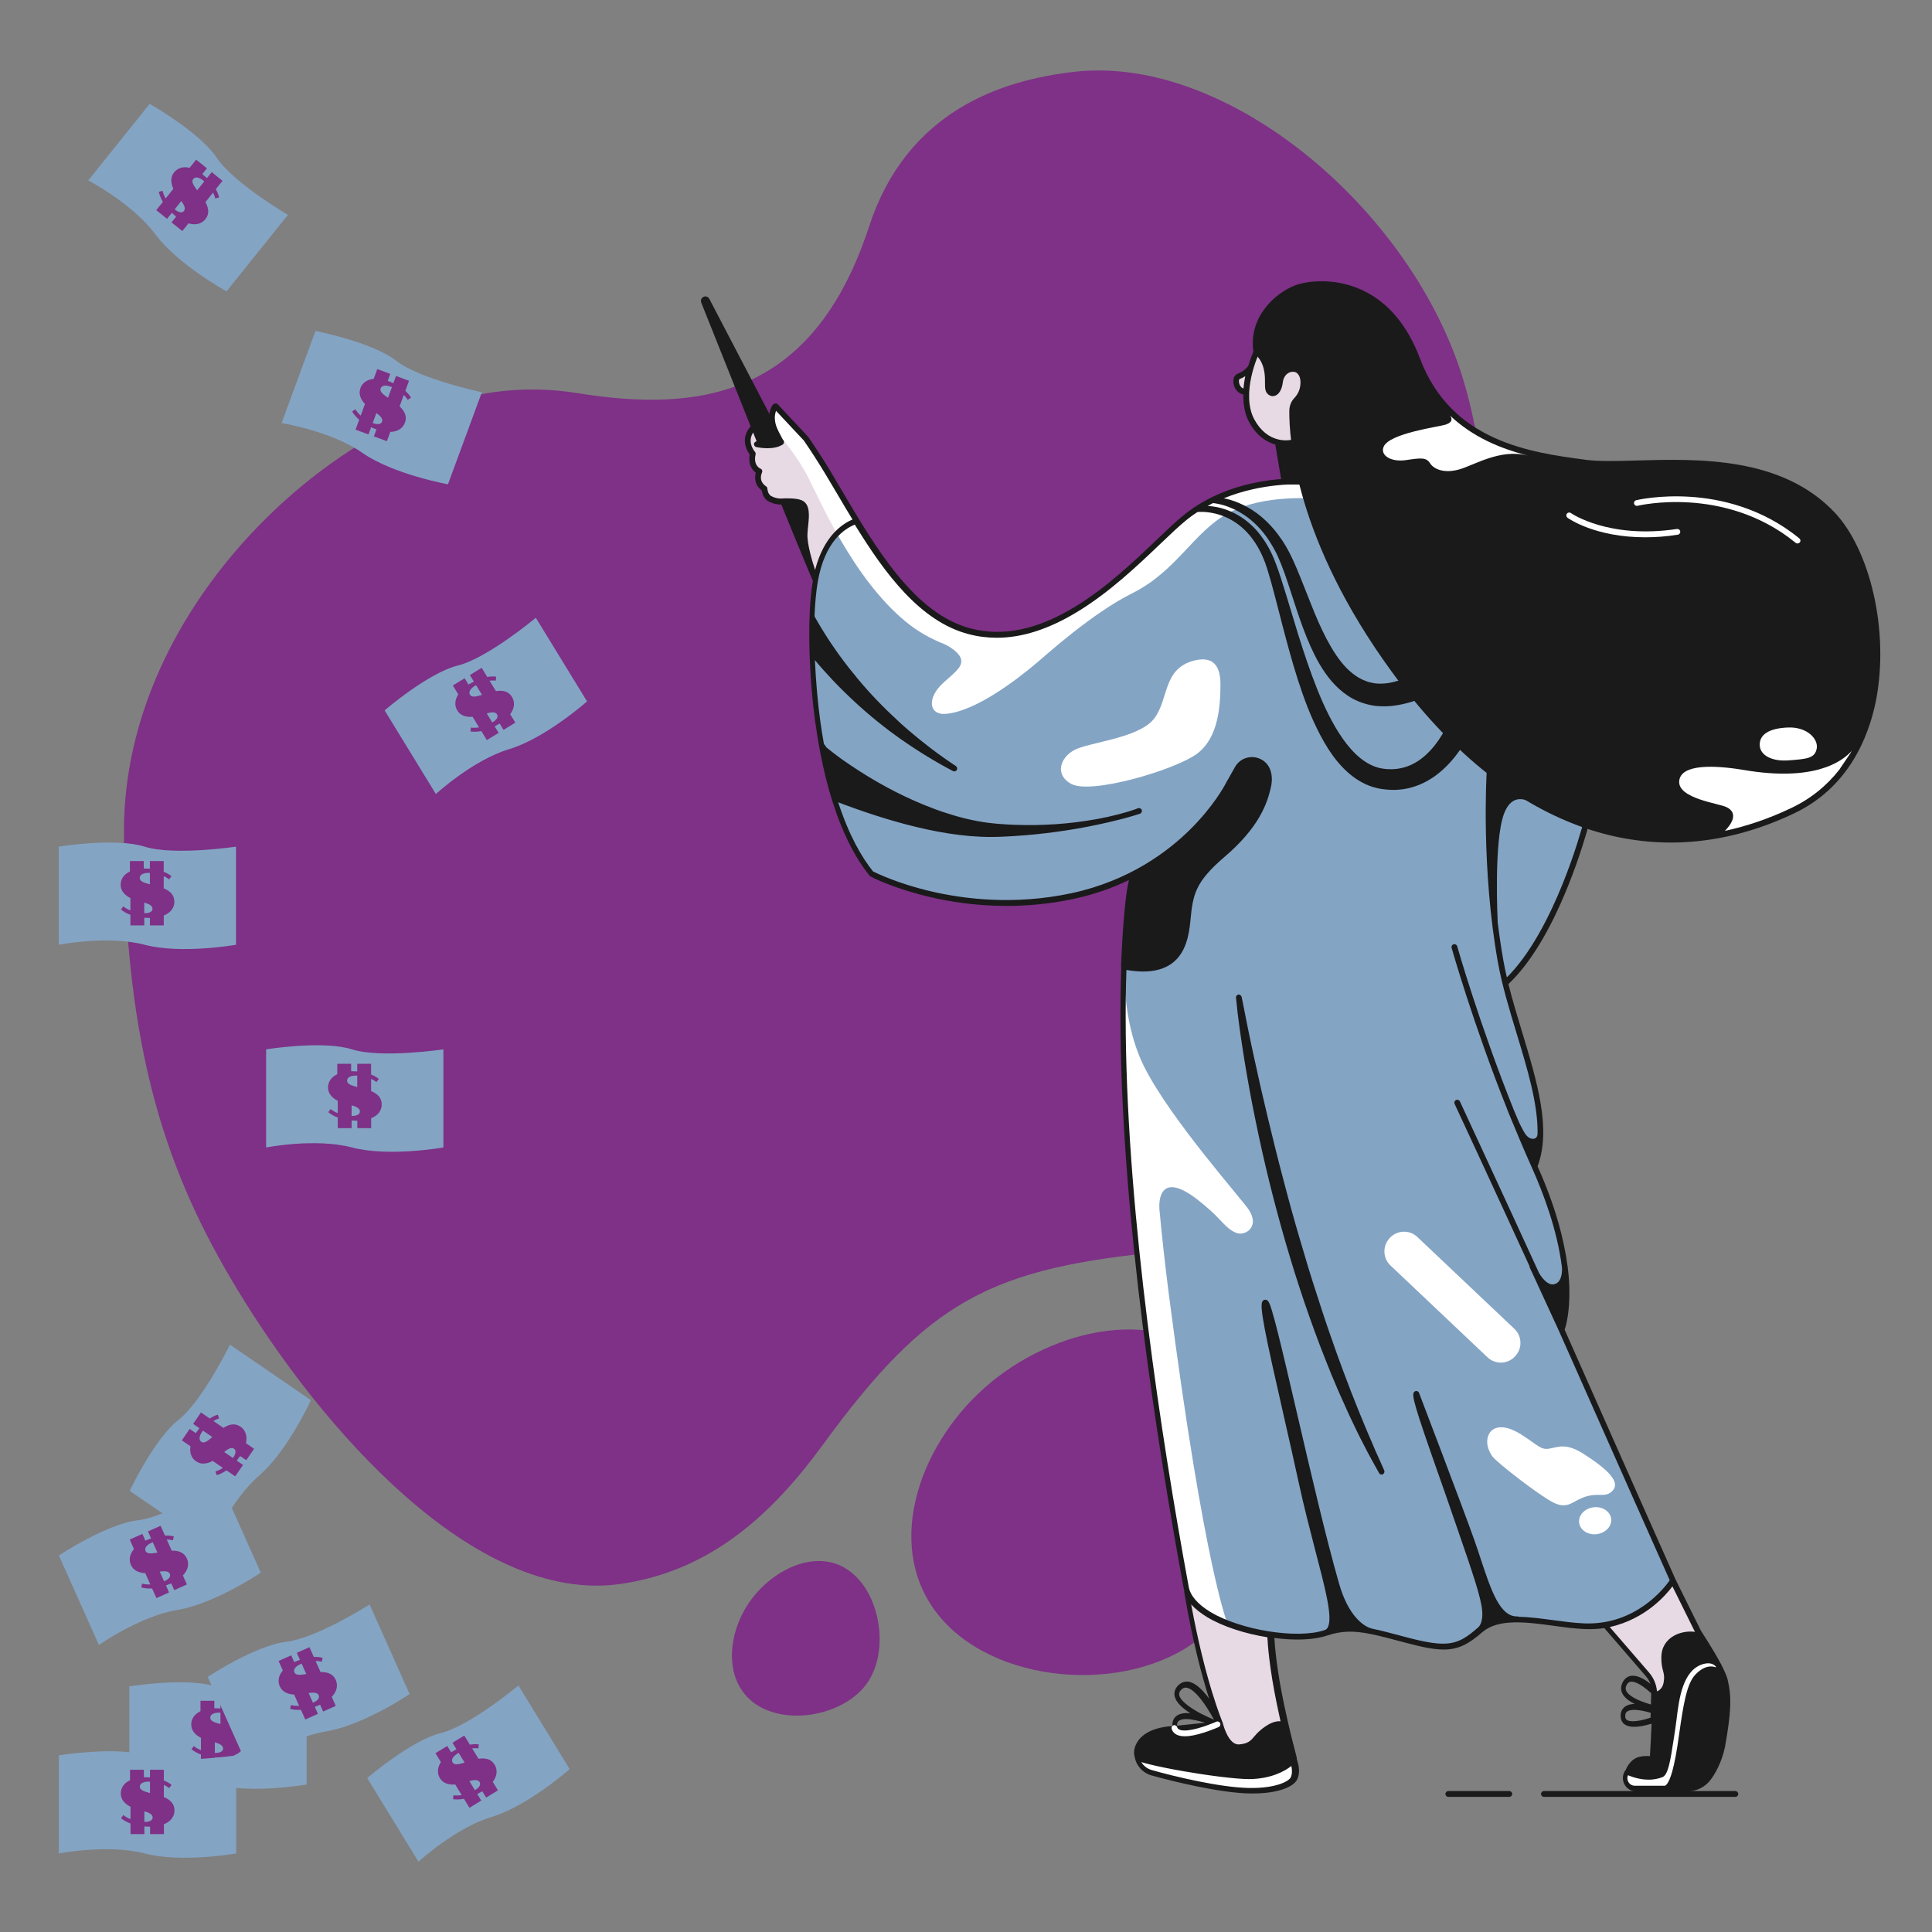
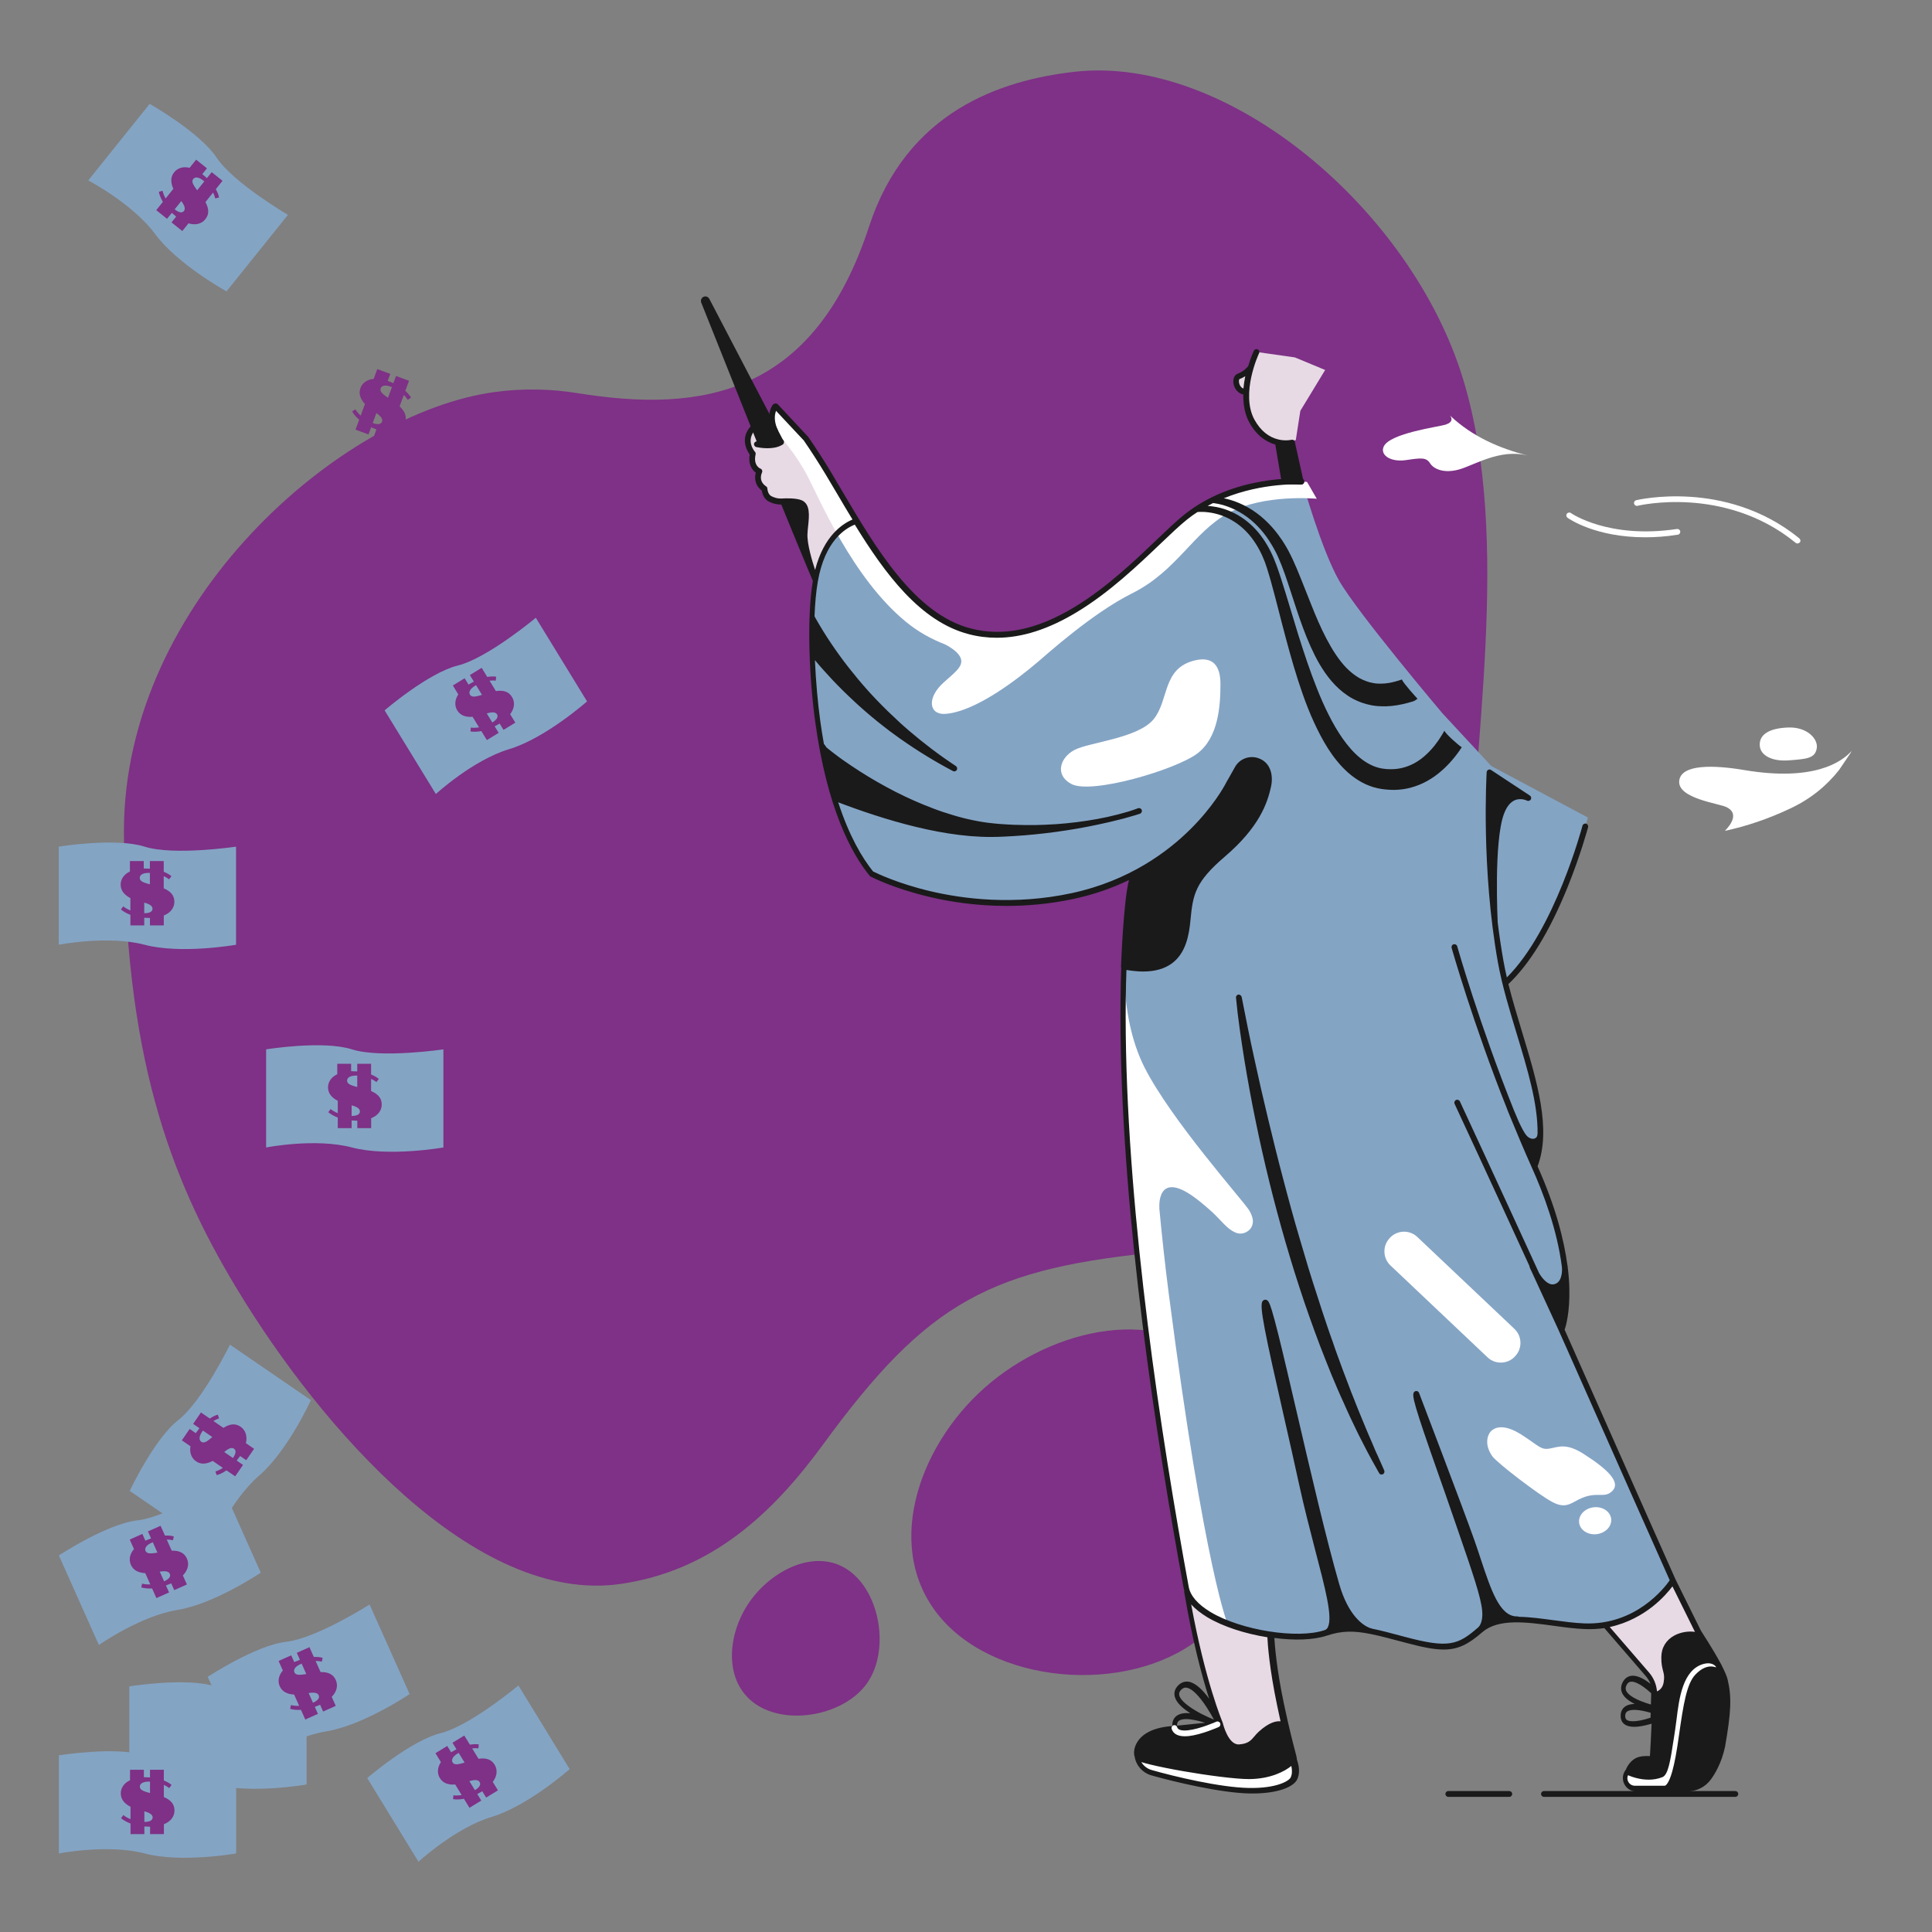
<svg xmlns="http://www.w3.org/2000/svg" version="1.1" id="Capa_1" x="0px" y="0px" width="2000px" height="2000px" viewBox="0 0 2000 2000" enable-background="new 0 0 2000 2000" xml:space="preserve">
  <rect x="0" y="0" width="2000" height="2000" fill="#808080" stroke="none" />
  <path fill="#7E3186" d="M1112.5,74.3c-76.5,8.6-173.8,40.9-212.8,160.1c-57.3,175.2-173.3,193.4-302.4,172.5  c-27.5-4.4-56-5-84.897-1.103C353,427.2,128.3,622.3,128.3,860.3c0,231,46.6,357.5,117,474c87,144,246.3,327,397,305.4  c93.8-13.5,157-72.3,209.3-143.8c109.2-149.4,173-183.603,357.2-200.603c4-0.397,8.103-0.8,12.103-1.397  c159.397-21.4,296.8-185.5,299.5-346.303c2.897-173.697,45.3-387.397-5.9-555.397C1461.4,218,1272.1,56.4,1112.5,74.3z" />
  <path fill="#7E3186" d="M1247.5,1691.4c-70.3,62.197-209.9,55.5-272.1-14.803c-62.2-70.3-26.303-178,44.1-240.197  c70.3-62.2,185.9-88.5,248.1-18.2C1329.8,1488.6,1317.8,1629.2,1247.5,1691.4z" />
  <path fill="#7E3186" d="M897.9,1742c-23.103,33.4-82.4,45-115.803,22c-33.397-23.1-29.5-72-6.397-105.4  c23.1-33.397,68.897-56.397,102.3-33.3C911.5,1648.3,921,1708.6,897.9,1742z" />
  <path fill="#1A1A1A" d="M1796.4,1860.1H1598.3c-1.7,0-3-1.3-3-3c0-1.697,1.3-3,3-3H1796.4c1.697,0,3,1.303,3,3  C1799.4,1858.8,1798.1,1860.1,1796.4,1860.1z" />
  <path fill="#1A1A1A" d="M1562.4,1860.1H1499.3c-1.7,0-3-1.3-3-3c0-1.697,1.3-3,3-3h63.103c1.697,0,3,1.303,3,3  C1565.4,1858.8,1564.1,1860.1,1562.4,1860.1z" />
  <path fill="#E7DAE5" d="M1293.8,383.1l-14.7,8.303c0,0,2,15.197,14.2,15.8C1305.4,408,1293.8,383.1,1293.8,383.1z" />
  <path fill="#E7DAE5" d="M1300.4,364.3c0,0-19.303,36.7-7.7,63c11.7,26.3,23.3,33.3,48.7,28.3l4.697-30.3l25.7-42.3l-31.3-13  L1300.4,364.3z" />
  <path fill="#1A1A1A" d="M808.4,457.6l-38.303-72l-30.697-60l0.3,12.7l20.3,54.3l27.6,67C787.7,459.6,798.1,462.3,808.4,457.6z" />
  <path fill="#E7DAE5" d="M884.7,538.6l-35-61l-18.2-26.8l-29.1-30c0,0-6.9,12.3,0.397,26s5.8,10.8,5.8,10.8s-10.8,3.5-14,3.2  c-3.197-0.3-6.8-1.2-6.8-1.2L780,441.7c0,0-9,7.897-6,17.1s5.5,12.5,5.5,12.5s-3.2,11.4,5.7,16.603c0,0-4.2,11.897,5.3,18.197  c0,0,3.5,12.5,13.2,13.803c9.7,1.3,9.2,7.197,9.2,7.197l30.5,74.5c0,0,3-26.8,18-43.5C876.4,541.4,884.7,538.6,884.7,538.6z" />
  <path fill="#FFFFFF" d="M1776.7,1720.6l6.2,14c0,0-8.5-10.197-17.803-4.8c-9.3,5.4-15.5,12.8-16.5,23.5s-7.6,43.2-7.6,43.2  l-7.2,39.5l-6.397,15.6l-32.4,0.7l-10.2-4.5c0,0-4.8-6.3-0.8-12.5c0,0,13.5,5.8,23,4.8s14.8-4.5,14.8-4.5l6.2-25.8l5.2-34.8l5-29.2  l12.5-19.2l13.8-7.8L1776.7,1720.6z" />
  <path fill="#E7DAE5" d="M1731.8,1636.3l27,56c0,0-16-3.3-25.7,4.3c-9.697,7.7-10.697,21.303-8.697,29.303s0,21.3-2.7,24  c-2.7,2.697-9.3,4.697-9.3,4.697s2.3-9.697-3.7-16.697s-47.3-54.803-47.3-54.803s21.3-2.197,44-20.197  C1728.1,1645,1731.8,1636.3,1731.8,1636.3z" />
  <path fill="#FFFFFF" d="M1327.1,1829.3c-3.897,2.103-7.8,4.3-12,5.603c-5.5,1.8-11.397,2-17.197,2c-16.9,0-33.603-2.4-50.303-5.103  c-22.1-3.6-44.1-7.8-65.897-12.7c-0.301-0.397,0.699-0.197,0.5,0.2c-0.301,0.4-0.801,0.3-1.301,0.2c-1.602,0-2.699,1.9-2.302,3.5  c0.302,1.6,1.603,2.8,2.802,3.8c12.698,10.603,29.801,14,46.101,17c23.6,4.4,47.3,8.8,71.3,9.3c7.8,0.2,15.7-0.1,23.2-2.1  c6.8-1.8,13.6-5.5,16.6-11.9c1.7-3.697,2.303-9.5,0-13.197C1336.3,1822.1,1330.1,1827.6,1327.1,1829.3z" />
  <path fill="#E7DAE5" d="M1229.9,1655.1l13.5,65l16,56.5c0,0,1.5,32,20,31.5s22.5-10,22.5-10s11.5-17.5,27-12  c0,0-10.103-44.397-10.803-51.6c-0.3-3.2-3.197-41.4-3.197-41.4s-10,3-43.5-10.5S1229.9,1655.1,1229.9,1655.1z" />
  <path fill="#84A4C4" d="M885,539.8c0,0,30.1,51.5,61.1,79.5s53.7,42.7,111,36c57.303-6.7,125-79,125-79s47.803-53.7,89.103-65.7  s77.6-10,77.6-10s18.7,67,37,99.7s107.3,138,107.3,138l50.7,54.7l100,53.3c0,0-13.3,46-28,81.3c-14.7,35.303-37.5,72.7-56.7,89.303  l19.803,70.697c0,0,13,43,15,66.5s-5.5,53.5-5.5,53.5s16,29.5,28,82s0,87,0,87l49.5,109l65.8,150.7c0,0-9.8,20.8-43.8,37.8  s-71.5,7-71.5,7s-53-10.5-69-2s-39.5,29.5-57.5,26s-85-20-85-20s-21,2-45,7s-76.5-1.5-108-20.5s-28-47.5-28-47.5l-36.5-231  c0,0-18.5-162-21-210s-4-171-4-171l9.3-104.5l-15.3,4.5c0,0-45,25.5-123,23.5s-132-31-132-31s-47.5-53.5-57.5-171  s-1.5-138.5,10-163.5S885,539.8,885,539.8z" />
  <path fill="#FFFFFF" d="M1293,1252.7c-6.6-10.4-80.5-93.103-108.2-147.7c-28.5-56.4-19.897-128.7-19.897-128.7s-12,109.5,7.5,291  s57.5,387.9,57.5,387.9l41.5,27.5c0,0-24-53.9-61.5-343.4c-4-31.1-7.2-60.7-9.803-88.7l0.103-0.1c0,0-3.4-39.4,35.5-11.6  c4.6,3.3,11.699,9.1,17.8,14.6c3.5,3.1,6.4,6.2,9.301,9.2c5.801,6.1,10.801,11.399,17.399,13.7c1.2,0.397,2.398,0.6,3.7,0.6  c3.897,0,7.897-1.8,10.397-4.9c1.9-2.3,2.801-5.3,2.7-8.5C1296.7,1260.2,1295.4,1256.5,1293,1252.7z" />
  <path fill="#FFFFFF" d="M1353.1,499c0,0-19.3-4-49.3,2s-68.7,23.3-89.3,44.7c-20.6,21.397-90,80.7-90,80.7s-71.3,44-116.7,28.697  c-45.3-15.3-81.3-48.697-94-72c-12.7-23.3-54.7-88.697-54.7-88.697l-20.699-34L802.6,422c0,0-9,4.5,4.803,29.5  c0,0,16.3,18.2,28.3,40.8c12,22.7,46.7,106,102,151.3c12.5,10.303,26.2,17.9,40.2,23.303c0,0,18.197,8.397,17.197,18.397  c-0.6,6.3-6.897,11.103-18,21c-18.3,16.3-15.3,34,1.7,32.7c31-2.4,73.8-35.3,95.7-53.9c8.8-7.397,56-50.197,97.3-70.8  c46.7-23.3,63.3-63.3,100-83.3s91.3-14.7,91.3-14.7L1353.1,499z" />
  <path fill="#1A1A1A" d="M787.1,461.3c-1.197,0-2.3-0.7-2.8-1.897L725.9,313.2c-0.5-1.3-0.4-2.8,0.3-4s1.897-2.103,3.3-2.3  c2-0.303,3.9,0.697,4.8,2.5L811,456.3c0.8,1.5,0.2,3.3-1.3,4c-1.5,0.8-3.3,0.2-4-1.3l-64.5-123.6L789.8,457.1  c0.603,1.5-0.1,3.303-1.7,3.9C787.8,461.2,787.5,461.3,787.1,461.3z" />
  <path fill="#1A1A1A" d="M794.6,464c-3.3,0-7.1-0.3-11.6-1.2c-1.6-0.3-2.7-1.897-2.4-3.5c0.303-1.6,1.9-2.7,3.5-2.397  c16.603,3,22.4-1.5,22.5-1.603c1.2-1.1,3.103-1,4.2,0.3c1.103,1.2,1,3.2-0.3,4.303C809.8,460.4,805.4,464,794.6,464z" />
  <path fill="#1A1A1A" d="M802.7,449.9c-1.103,0-2.2-0.603-2.7-1.7c-8.4-17.7-0.4-28.7-0.1-29.103c1-1.3,2.897-1.6,4.197-0.6  c1.303,1,1.603,2.9,0.603,4.2c-0.3,0.397-6.103,8.7,0.7,22.897c0.697,1.5,0.1,3.303-1.4,4C803.6,449.8,803.1,449.9,802.7,449.9z" />
-   <path fill="#1A1A1A" d="M1939.4,614.4c-8.103-35.2-22.303-64.803-39.9-83.603c-54.8-58.3-141.5-55.897-204.8-54.1  c-21.2,0.6-39.5,1.1-53.2-0.7l-1.2-0.2c-54.897-7.3-137.897-18.3-170.3-104.6c-13.2-35-33.6-59-60.8-71.3  c-29-13.1-57.4-8.7-68.4-4.5c-20.399,7.7-48.8,32.6-43.2,69.3c0.103,0.897,0.7,1.7,1.5,2.2c0.303,0.197,6.603,4,9.2,15.397  c1.3,5.5,1.2,10.103,1.2,13.9c0,5.6-0.1,10.3,4.6,13c2.103,1.2,4.5,1.2,6.7,0.1c2.2-1.1,6.101-4.397,7.2-13.7  c0.5-4,2.398-7.3,5.3-9.197c2.2-1.5,4.8-1.9,7.2-1.303c1.699,0.5,3.1,1.7,4.1,3.5c2,3.603,2.2,9,0.603,14.5c-1.2,4-3.5,7-5.2,8.803  c-3.3,3.397-5.2,8.1-5.3,13c-0.4,28.8,6.1,133.397,105.897,270.3c58.9,80.8,124.7,134.7,195.7,160.397  c30.601,11.103,62,16.603,93.5,16.603c4.899,0,9.7-0.103,14.601-0.4c36.899-2,74.102-11.7,110.699-28.8  c57.9-26.5,79.301-79.1,87.101-118.7C1948.7,689.8,1947.8,650.8,1939.4,614.4z" />
  <path fill="#FFFFFF" d="M1805.3,797.1c-30.3-5.1-65.5-6.5-67,11.5s40.8,23,48.9,26.9c13.5,6.5,4.2,18.7-1.601,24.6  c22.301-4.8,44.601-12.3,66.898-22.8c22.2-10.2,38.8-24.397,51.3-40.2c3.802-5.5,8-11.8,11.5-17c0.5-0.897,1.103-1.8,1.603-2.8  C1906.4,789,1877.3,809.3,1805.3,797.1z" />
  <path fill="#FFFFFF" d="M1496.4,439.6c-6.803,2.2-57.803,8.803-64,22.7c-4,8.9,7.3,16.3,23,14c15.697-2.3,21-3,25,3.3  c4,6.303,15,10.7,30.3,6.303c15.3-4.303,42.3-21.7,70.7-14.303c0,0-0.2-0.1-0.603-0.197c-27.897-7.2-56.397-19.103-79.699-41.2  C1503,432.7,1504.5,437,1496.4,439.6z" />
  <path fill="#FFFFFF" d="M1539.9,1405.1l-100.5-95.1c-8-7.6-8.4-20.3-0.803-28.3l0.303-0.4c7.6-8,20.3-8.399,28.3-0.8l100.5,95.1  c8,7.603,8.399,20.301,0.8,28.301l-0.3,0.399C1560.7,1412.3,1547.9,1412.7,1539.9,1405.1z" />
  <path fill="#FFFFFF" d="M1541.9,1483.6c4.197-6.697,15-10,33,1.5s20,16,29,14.5s17-6.3,35.5,5.5c26.3,16.803,38,29.5,30,38  s-15.303,0.803-31.5,7.5c-11,4.5-16,12-30.5,4.5s-58-41.1-62.5-47.5C1537.9,1497.6,1538.7,1488.8,1541.9,1483.6z" />
  <path fill="#FFFFFF" d="M1653.04,1588.14c9.16-1.159,15.79-8.317,14.81-15.987c-0.97-7.672-9.17-12.95-18.317-11.79  c-9.15,1.157-15.78,8.317-14.812,15.987C1635.689,1584.02,1643.89,1589.3,1653.04,1588.14z" />
  <path fill="#1A1A1A" d="M1285.4,1032.2c4.1,21,8.3,42,12.897,62.897c4.5,20.9,9.301,41.803,14.301,62.603s10.102,41.5,15.602,62.2  l4.1,15.5l4.2,15.5c2.9,10.3,5.7,20.6,8.8,30.8c3,10.3,6,20.5,9.103,30.7c3.197,10.197,6.3,20.397,9.697,30.5  c3.2,10.197,6.603,20.3,10,30.397c1.7,5.103,3.5,10.103,5.303,15.103l2.6,7.6l2.7,7.5l5.5,15l5.698,15c1.802,5,3.802,10,5.802,14.9  l2.897,7.397l1.5,3.7l1.5,3.699l6.103,14.801c2,5,4.198,9.8,6.3,14.699l3.1,7.398c1,2.5,2.2,4.9,3.303,7.301l6.5,14.699v0.102  c0.697,1.5,0,3.301-1.5,4c-1.4,0.601-3.103,0.101-3.803-1.301c-5.197-9.398-10.6-18.801-15.397-28.398l-3.7-7.2  c-1.2-2.399-2.5-4.8-3.6-7.2l-7-14.6l-1.7-3.7l-1.7-3.7l-3.3-7.397c-2.2-4.9-4.5-9.8-6.601-14.8l-6.302-14.9l-6-15  c-8-20-15.3-40.3-22.3-60.7c-3.5-10.2-6.7-20.5-10-30.7c-3.1-10.3-6.4-20.6-9.3-30.897c-12-41.4-22.301-83.2-30.9-125.4  c-4.397-21.1-8.2-42.2-11.7-63.5c-1.697-10.6-3.3-21.3-4.8-31.897c-1.5-10.7-2.8-21.303-3.8-32.103c-0.2-1.7,1.1-3.1,2.7-3.3  C1283.7,1029.6,1285.1,1030.7,1285.4,1032.2z" />
  <path fill="#1A1A1A" d="M1349.4,498l-9-40.5c0,0,0,0,0-0.1c-0.103-0.2-0.103-0.4-0.2-0.603l-0.101-0.1  c-0.102-0.2-0.199-0.3-0.302-0.5c0-0.103-0.1-0.103-0.1-0.103c-0.103-0.1-0.3-0.3-0.5-0.397l-0.103-0.103  c-0.197-0.1-0.397-0.197-0.6-0.3c0,0,0,0-0.1,0h-0.103c-0.199,0-0.397-0.1-0.5-0.1c-0.1,0-0.1,0-0.199,0c-0.198,0-0.398,0-0.601,0.1  h-0.1c-0.102,0-5.802,1.4-13.302-0.3c-10.301-2.4-18.601-9.2-24.801-20.2c-7.8-13.897-6.199-31.8-3.5-44.397  c3-13.9,8-24.603,8.103-24.7c0.697-1.5,0.1-3.3-1.4-4s-3.3-0.103-4,1.397c-0.2,0.303-3.1,6.7-5.899,16.103  c-0.301,0.2-0.601,0.397-0.801,0.7c0,0-3.397,4.5-10.1,7c-3.4,1.3-5.103,5.5-4.2,10.5c0.9,4.897,4.4,9.8,10.101,11  c-0.198,11.3,1.899,21.3,6.399,29.3c7.8,14,18,20,26.7,22.5l6.5,38.5c0.2,1.397,1.397,2.5,2.897,2.5l17,0.5h0.103  c0.897,0,1.7-0.4,2.3-1.103C1349.3,499.8,1349.6,498.9,1349.4,498z M1287.2,402.2c-2.7-1-3.8-3.5-4.2-4.7c-0.9-2.6-0.3-4.7,0-5  c2.4-0.9,4.4-2,6.1-3.1C1288.2,393.8,1287.6,398.1,1287.2,402.2z" />
  <path fill="#FFFFFF" d="M1237.1,683.6c19.2-4.5,26.303,6.4,26.303,24.5c0,21.5-1.7,55.5-24.303,72.2  c-22.697,16.7-109.197,42.3-130,31.3c-17.397-9.197-12-27.3,3.303-35.3c15.3-8,66-12,82-32S1203.1,691.6,1237.1,683.6z" />
  <path fill="#FFFFFF" d="M1860.7,562.6c-0.7,0-1.3-0.197-1.9-0.697c-37.8-31-80.2-39.803-109.1-41.7c-31.5-2.103-54.2,3.3-54.5,3.397  c-1.603,0.4-3.2-0.6-3.603-2.197c-0.397-1.603,0.603-3.2,2.2-3.603c1-0.2,23.7-5.6,56.103-3.5c29.897,1.9,73.697,11,112.8,43.103  c1.3,1.1,1.5,2.897,0.397,4.197C1862.4,562.2,1861.5,562.6,1860.7,562.6z" />
  <path fill="#FFFFFF" d="M1703,556.2c-51.5,0-78.9-19.2-80.3-20.2c-1.3-1-1.7-2.8-0.7-4.2c1-1.3,2.8-1.7,4.2-0.7  c0.5,0.4,39.2,27.103,109.8,16.5c1.6-0.197,3.2,0.9,3.4,2.5c0.197,1.603-0.9,3.2-2.5,3.4C1724.6,555.5,1713.3,556.2,1703,556.2z" />
  <path fill="#1A1A1A" d="M1788.4,1738.5C1788.4,1738.5,1788.3,1738.4,1788.4,1738.5c-0.9-3.7-3.303-9-6.303-14.8  c-0.1-0.3-0.197-0.603-0.3-0.9c0-0.1-0.3-0.399-0.7-1c-7.8-14.6-19-31.6-20.3-33.7l-26.3-53.1c-1.4-3.1-68.602-154.1-107.3-241.6  c-2.2-5.103-4.802-10.7-7.5-16.9c1.397-4,5.397-18,4.897-42.1c-0.1-6.4-0.6-13.9-1.699-22.4c0-0.5-0.101-0.9-0.101-1.4  c0-0.197-0.1-0.397-0.2-0.697c-3.397-25.5-11.8-59.9-30.897-102.5c14.397-38.5-0.4-87.5-16.103-139.303  c-4.897-16.3-10-33-14.1-49.397c22-20.8,42.6-54.4,61.1-99.9c13.803-34,21.303-62.3,21.4-62.5c0.4-1.6-0.5-3.2-2.1-3.7  c-1.603-0.397-3.2,0.5-3.7,2.103c-0.3,1.1-28.602,107.7-78.3,157.1c-1.303-5.7-2.5-11.3-3.5-16.897c-2.4-13.5-4.4-27-6-40.2  c0-0.103,0-0.3,0-0.4c0-0.8-4.2-83,6.5-111.8c2.8-7.5,6.697-12.3,11.6-14.3c6.2-2.4,12.1,0.5,12.2,0.6c1.397,0.7,3.1,0.2,4-1.2  c0.8-1.397,0.397-3.1-0.9-4l-40.2-26.5c0,0-0.1,0-0.1-0.1c-0.2-0.1-0.3-0.2-0.5-0.2c-0.1,0-0.1,0-0.2-0.1  c-0.2-0.103-0.397-0.103-0.7-0.103c-0.197,0-0.397,0-0.6,0c-0.1,0-0.2,0-0.3,0.103c-0.102,0-0.3,0.1-0.4,0.1c-0.1,0-0.1,0-0.2,0.103  c0,0-0.1,0-0.1,0.1c-0.2,0.1-0.3,0.2-0.5,0.3c-0.1,0.103-0.1,0.103-0.2,0.2c-0.1,0.1-0.198,0.2-0.3,0.4c0,0.1-0.1,0.1-0.1,0.197  c-0.103,0.103-0.2,0.303-0.2,0.4s-0.101,0.1-0.101,0.2c-0.102,0.2-0.102,0.5-0.102,0.7c0,0,0,0,0,0.1  c-0.2,3.4-5.7,99.8,11.602,196.5c4.301,24.1,12,49.3,19.398,73.8c11.3,37.2,22.102,72.9,21.7,103.7l-0.4,2.4  c-0.397,1.1-1.198,2.197-2.698,2.697c-2.602,0.9-6-0.397-8.302-3.1c-2.397-2.7-5.3-8.4-8-14.2l-5.1-12  c-36.2-90.3-58.4-168.7-58.7-169.7c-0.398-1.6-2.1-2.5-3.7-2.1c-1.6,0.4-2.5,2.1-2.1,3.7c0.3,0.897,21.899,77.6,57.399,166.7  c0,0.197,0.101,0.397,0.199,0.6c0.199,0.4,1.699,4.4,3.899,9.6c6.8,16.603,14,33.603,21.601,50.603  c12,26.699,26.199,64.397,31.102,103c0,0.397,0.1,1,0.1,1.699c0.102,4.601-0.7,14.898-8.7,16.101c-5.8,0.899-11.3-5.4-15-11.5  c-36.397-79.601-81.397-176.4-82-177.8c-0.698-1.5-2.5-2.2-4-1.5c-1.5,0.698-2.198,2.5-1.5,4c0.603,1.3,42,90.3,77.4,167.698  c0,0.399,0.1,0.802,0.2,1.102c0.1,0.3,1,2.7,2.6,5.8l26.7,58c3.399,7.5,6.399,14.3,9.1,20.4c36.802,83.3,99.5,224,106.7,240.198  c-5.3,7.699-35.399,46.899-88.8,44.602c-10-0.4-21-1.9-31.603-3.3c-12-1.603-24.197-3.302-35.6-3.5c-0.5-0.2-1-0.4-1.5-0.4  c-0.2,0-0.5,0-0.7,0c-17.8,0-26.8-27.399-37.3-59c-2.1-6.3-4.2-12.8-6.5-19.3c-12.6-35.602-57.1-151.9-57.5-153.102  c-0.4-1-1.2-1.698-2.3-1.898c-1-0.2-2.102,0.199-2.801,1c-2.699,3.199-0.5,12.199,25.898,87.199c4.602,13,9.301,26.398,13.5,38.699  c1.899,5.601,3.7,10.899,5.5,15.899c15.801,45.8,24.5,71,25.602,85.101c0.801,9.899-2.199,14.699-3.699,16.301  c-0.301,0.301-0.7,0.601-1,0.898c-20.602,18-30.7,21.301-75.2,9.4c-13.6-3.602-24.5-6.602-34-8.5c-0.5-0.2-1.5-0.5-2.9-0.9  c-6.197-2.5-21.697-12-31.3-45.5c-13.6-47.199-29.5-115.8-43.6-176.398c-7.301-31.399-14.2-61-19.4-81.899  c-2.8-11.2-5-19.301-6.7-24.899c-2.5-8-3.897-11.5-7.3-10.898c-1,0.198-1.8,0.698-2.397,1.6c-3.303,4.9,2.197,31.601,22.6,121  c5.2,22.9,10.6,46.601,15.2,67.9c5.3,24.398,11.3,47.3,16.5,67.5c10.6,40.5,18.5,70.198,13.5,80.8c-0.7,1.399-1.4,2.5-3.7,3.3h-0.1  c-28,9.301-86.303,0-117.7-18.8c-13.3-8-21.2-17.101-22.7-26.5c-28.5-154.8-62.899-379.7-65.1-571.7  c-0.303-25.3,0-47.399,0.697-66.5c6.303,1,12,1.601,17.303,1.601c12.397,0,22.3-2.898,30-8.601c14-10.5,17.5-28.5,19-44.8  c2.5-26.5,4.897-39.3,35.5-65.5c35.397-30.3,44.197-55,48-73.2c2.1-10.199,0-23.899-12.803-28.6c-9.5-3.5-20,0.398-24.8,9.3  c-4,7.398-8.897,15.601-8.897,15.7c-0.2,0.3-0.303,0.6-0.4,0.8c-1.9,3.7-13.3,24.3-36.3,47.2c-23.302,23.3-63.7,53.8-123.4,66.6  c-59.8,12.801-112.6,5.9-146.397-2.1c-33.5-7.9-55.5-18.602-59.103-20.4c-11.2-13.899-24.6-36.3-36.1-71.6c1.7,0.698,3.5,1.3,5.2,2  c14.197,5.3,28.5,10.198,42.897,14.6c14.4,4.4,29,8.301,43.8,11.5c14.803,3.2,29.7,5.601,44.803,6.9c3.8,0.3,7.5,0.5,11.3,0.698  c3.8,0.2,7.6,0.2,11.397,0.2c1.9,0,3.803,0,5.7-0.101l5.601-0.2c3.699-0.199,7.399-0.399,11.102-0.6c14.8-0.9,29.5-2.4,44.1-4.4  c14.603-2,29.103-4.5,43.5-7.6c7.2-1.5,14.4-3.2,21.5-5c3.603-0.9,7.103-1.802,10.7-2.9c3.601-1,7.101-2,10.7-3.199  c0.1,0,0.1,0,0.199-0.101c1.5-0.602,2.301-2.399,1.699-3.899c-0.601-1.5-2.398-2.301-3.898-1.7c-1.602,0.602-3.302,1.302-5,1.802  c-1.7,0.6-3.4,1.1-5.2,1.698c-3.5,1-7,2-10.5,2.899c-7,1.801-14.101,3.4-21.3,4.7c-14.302,2.601-28.7,4.398-43.2,5.398  c-7.2,0.5-14.5,0.7-21.7,0.899c-7.199,0-14.5,0-21.699-0.3c-3.601-0.2-7.199-0.3-10.801-0.602c-3.6-0.198-7.199-0.5-10.699-0.898  c-7-0.7-14-1.8-21-3.3c-3.5-0.7-6.898-1.5-10.398-2.4c-3.4-0.899-6.9-1.8-10.301-2.899c-3.399-1-6.801-2.101-10.199-3.198  c-3.4-1.2-6.7-2.302-10-3.602c-13.301-5-26.301-10.801-39.102-17.301C920.6,816.3,914.3,813,908.1,809.4  c-6.197-3.603-12.3-7.2-18.3-11.103c-6-3.897-11.897-7.8-17.7-11.897c-2.897-2.103-5.697-4.103-8.5-6.303l-4.1-3.197l-2-1.603  l-1-0.8l-0.5-0.4c-0.1-0.1-0.3-0.3-0.4-0.3c-0.8-1.3-1.697-2.6-2.697-3.7c-1.4-7.6-2.603-15.6-3.803-24  c-2.5-18.197-4.5-40.3-5.5-62.697c6.103,7.3,12.5,14.397,19,21.3c7.2,7.6,14.7,14.897,22.4,22l2.9,2.7l2.897,2.6  c2,1.7,3.9,3.5,5.9,5.2c4,3.397,7.897,6.7,12,10c4,3.3,8.2,6.397,12.3,9.6c2.1,1.603,4.2,3.103,6.3,4.603c2.103,1.5,4.2,3.1,6.3,4.5  c17,11.897,34.7,22.697,52.9,32.3c1.3,0.7,3,0.3,3.9-1c0.897-1.4,0.5-3.2-0.9-4.2c-17-11.2-33.2-23.5-48.5-36.6  c-1.9-1.603-3.8-3.303-5.7-5c-1.897-1.7-3.8-3.303-5.6-5.103c-3.7-3.397-7.4-6.897-11-10.397c-3.603-3.5-7.103-7.103-10.603-10.7  c-1.697-1.8-3.397-3.7-5.197-5.5l-2.603-2.8l-2.5-2.803c-6.7-7.5-13.1-15.197-19.3-23.1s-12-15.9-17.6-24.2  c-5.603-8.2-10.803-16.7-15.7-25.2c-0.7-1.197-1.4-2.397-2-3.697c0.5-13.103,1.6-25.4,3.397-35.803c7.2-42,28.303-55.1,38.303-59  c31.397,51.103,67.897,100.4,118,113.4c9.5,2.5,19.197,3.7,29,3.7c26.1,0,53.5-8.8,82.8-26.5c33.8-20.4,63.1-48.4,86.7-70.9  C1212,552.7,1221.1,544,1228.6,538c3.603-2.9,7.303-5.6,11.103-8c0.199,0,0.397,0,0.699,0h0.101c0.399,0,1.1-0.1,1.6-0.1  c0.603,0,1.2,0,1.803,0c1.197,0,2.397,0.1,3.5,0.1c2.397,0.2,4.697,0.5,7.1,0.9c4.7,0.897,9.2,2.197,13.6,4.1  c8.7,3.7,16.5,9.3,23,16.3c6.4,6.9,11.5,15.103,15.5,23.8c2,4.4,3.7,8.9,5.103,13.5c1.5,4.7,2.8,9.4,4.199,14.2  c5.301,19.103,10,38.603,15.198,57.9c5.2,19.397,10.7,38.8,17.5,58c3.4,9.6,7.103,19.1,11.4,28.5c4.3,9.397,9,18.6,14.699,27.6  c5.699,8.9,12.398,17.5,20.801,25c4.199,3.7,8.899,7.103,14,9.9c5.1,2.799,10.699,5,16.6,6.3c1.5,0.3,3,0.6,4.4,0.8  c1.399,0.2,2.8,0.4,4.3,0.5c2.9,0.3,5.8,0.4,8.7,0.4c5.899-0.103,11.8-0.9,17.5-2.5c11.399-3.103,21.8-9.103,30.399-16.5  c8.698-7.4,15.801-16,21.801-25.103c-0.2-0.1-0.301-0.3-0.5-0.397c-2.103-1.2-15.5-12.7-17.5-16.7c-0.801,1.4-1.603,2.8-2.4,4.1  c-4.7,7.803-10.2,14.9-16.6,20.7c-6.301,5.9-13.603,10.3-21.301,12.7c-3.899,1.2-7.899,2-12.102,2.2c-2.1,0.1-4.2,0.1-6.3,0  c-1.101,0-2.101-0.2-3.2-0.3c-1-0.103-2-0.303-3-0.4c-7.898-1.4-15.398-5.3-22.2-10.8c-6.8-5.5-12.897-12.603-18.3-20.3  c-5.398-7.7-10.2-16.103-14.5-24.7c-4.399-8.7-8.301-17.602-11.899-26.7c-7.303-18.2-13.5-37.1-19.5-56.1  c-5.9-19-11.4-38.2-17.603-57.4c-1.6-4.8-3.1-9.6-4.897-14.4c-1.803-4.897-3.803-9.697-6.103-14.3c-4.699-9.3-10.6-18.1-18.1-25.5  c-7.5-7.397-16.5-13.397-26.3-17.1c-4.9-1.9-10-3.2-15.2-3.9c-1.9-0.3-3.7-0.397-5.603-0.6c1.9-1,3.7-2,5.603-2.9  c0.397,0,0.8,0.103,1.2,0.103c1.5,0.197,3.1,0.5,4.6,0.8c3.1,0.6,6.1,1.5,9.1,2.6c5.9,2.103,11.603,5,16.803,8.4  c10.5,6.897,19.3,16.2,26.197,26.7c0.9,1.3,1.7,2.6,2.5,4l1.2,2l1.2,2.1c1.6,2.7,2.898,5.5,4.3,8.4c2.603,5.8,4.9,11.8,7.103,17.897  c4.3,12.2,8.197,24.8,12.397,37.4c4.2,12.6,8.7,25.3,14.3,37.8c2.803,6.2,5.9,12.5,9.4,18.5c3.6,6.1,7.6,12,12.4,17.6  c4.8,5.603,10.397,10.803,16.897,15.103c3.2,2.2,6.7,4,10.4,5.6c1.8,0.8,3.699,1.5,5.6,2.103c1.9,0.6,3.8,1.197,5.8,1.6  c1.9,0.5,3.9,0.8,5.9,1.1c2,0.2,3.9,0.5,5.9,0.5c3.897,0.2,7.8,0.103,11.698-0.3c7.602-0.8,15-2.5,22-4.7h0.102  c0.199-0.1,0.5-0.197,0.699-0.3c1.5-0.6,2.801-1.5,4-2.5c-1-1-14.5-15.8-16.199-19.897c-4.5,1.6-9,2.8-13.5,3.6  c-2.7,0.4-5.4,0.7-8.102,0.7c-1.301,0.1-2.698-0.103-4-0.103c-1.301-0.1-2.601-0.197-3.898-0.5c-1.301-0.197-2.602-0.5-3.801-0.8  c-1.199-0.397-2.5-0.7-3.699-1.2c-2.5-0.897-4.9-2-7.2-3.3c-4.7-2.7-9.1-6.3-13.2-10.397c-8.1-8.4-14.8-19.103-20.699-30.303  c-5.898-11.3-11-23.197-15.801-35.397c-4.897-12.103-9.6-24.5-14.8-36.9c-2.6-6.2-5.4-12.3-8.6-18.397c-1.603-3-3.4-6.103-5.2-8.9  l-1.4-2.2l-1.5-2.1c-1-1.4-2-2.8-3-4.2c-8.3-11-18.6-20.7-30.699-27.6c-6-3.4-12.398-6.2-19-8.103c-2.101-0.6-4.101-1.1-6.198-1.5  c40.6-16.6,79.698-14.397,80.198-14.3c1.699,0.1,3.102-1.1,3.199-2.8c0.103-1.7-1.1-3.103-2.8-3.2c-2.8-0.2-70.3-4.1-122.1,37.7  c-7.7,6.2-16.9,15-27.603,25.2c-23.397,22.3-52.397,50.1-85.6,70.1c-38.9,23.5-73.9,30.7-107.2,22.1c-58.2-15.1-98.2-83-133.5-142.8  c-3.899-6.6-8-13.5-11.899-20.1c-7.301-12.103-15-23.9-22.801-35.3c-0.1-0.103-0.199-0.2-0.3-0.303L805.3,418.7  c-1.1-1.2-3-1.3-4.2-0.103c-1.197,1.103-1.3,3-0.1,4.2l31.1,33.2c7.7,11.2,15.2,22.9,22.4,34.8c3.9,6.5,8,13.4,11.9,20  c5.197,8.9,10.6,18,16.1,27c-10.4,4.4-29.7,17-38.7,52.2c-2.6-7.8-8.6-27.2-7.897-37.6v-0.101c0.1-2.397,0.397-5.2,0.697-8  C837.7,533.9,838.9,522.1,830.2,518c-5.9-2.7-18.3-2.1-19.7-2h-0.1c-0.103,0-0.2,0-0.303,0c-0.1,0-5.6,0.9-12-2.6  c-3.5-2.303-3.697-7.5-3.697-7.5c0-1-0.5-1.9-1.303-2.4c-8.3-5.5-4.697-13.4-4.3-14.3c0.4-0.8,0.4-1.603,0.103-2.4  c-0.303-0.8-0.9-1.397-1.7-1.7c-0.103,0-7.7-3-5-14.697c0.2-1,0-2-0.7-2.7c-0.4-0.5-10.7-12.3,1.5-23.9c1.2-1.1,1.3-3,0.1-4.2  c-1.1-1.197-3-1.3-4.197-0.1c-13.803,13.1-5.803,26.8-2.803,31c-1.8,10,2.4,16,6.303,18.8c-1.4,5-1.303,12.8,6.197,18.5  c0.4,2.603,1.7,7.9,6.4,10.9c0.1,0,0.1,0.1,0.2,0.1c5.6,3.103,10.7,3.603,13.6,3.5c2.3,5.603,9.103,22.2,15.9,38.8  c4.2,10.2,8.397,20.4,11.6,28c1.603,3.803,2.9,7,3.9,9.2c0.5,1.103,0.897,2,1.1,2.603c0.103,0.1,0.103,0.3,0.2,0.397  c-6.7,39.3-3.5,103.103,2.4,145.8c12.3,89.7,37.397,136.2,56.3,159.4c0.3,0.3,0.6,0.6,0.897,0.8c0.9,0.5,23.5,12.3,60.803,21.103  c20.6,4.897,48.197,9.397,80.1,9.397c21.4,0,44.7-2,69.1-7.2c21.603-4.6,40.803-11.5,57.603-19.6c-5.801,23.1-8.103,86.6-8.2,89.5  c0,0.5,0.1,0.9,0.2,1.3c-0.7,19.603-1,42.4-0.7,68.5c2.2,192.5,36.7,417.9,65.2,573.103c0.199,1.1,0.5,2.199,0.8,3.199  c-0.1,0.398-0.2,0.898-0.1,1.398c8.5,50.7,18.5,87.7,25.8,110.5c-6.3-8.7-13.9-16.398-21.2-17.6c-4.199-0.603-8,0.8-11.199,4.197  c-3.101,3.303-4.199,7.2-3.199,11.2c1.5,6.2,8.199,12.2,16.101,17.2c-5.8-0.5-10.399,0.3-13.5,2.3c-3.2,2-5,5.3-5.101,9.5  c0,0.5,0,1,0,1.5l-1.399,0.103c-21.5,1.8-30.899,9.897-34.899,16.5c-3.601,5.697-3.898,11.697-2.699,15.197  c1.5,9.103,8.199,16.603,17.101,19.2c23.7,6.7,71.899,18.3,102.3,18.8c1,0,1.9,0,2.801,0c26.801,0,42.301-7.1,45.899-14.3  c2.7-5.5,2.7-12.3,0-20.398c0-0.102-0.101-0.199-0.101-0.302c0-0.1,0-0.198-0.102-0.198c0-1.802-0.698-4.602-2.3-10.5  c-2.2-8.399-5.898-22.602-11.101-47.199c-7.602-36.103-9.399-60.2-9.899-68.103c20.7,2.7,40.602,2.2,54.3-2.397  c15.602-5.2,28.102-5.2,45.802-1.603c0.5,0.103,0.8,0.2,0.898,0.2c9.301,1.9,20.102,4.8,33.602,8.4  c17.5,4.7,30.101,7.397,40.698,7.397c14.802,0,25.5-5.3,40-18c0.102-0.1,0.2-0.1,0.302-0.197c16.5-14.103,45.5-10.2,73.5-6.4  c10.8,1.5,21.898,3,32.198,3.4c7.2,0.3,13.9-0.103,20.302-1l43,49.8c2,2.398,3.601,5,4.8,7.898c-8.101-6.301-14.699-9-20-8.301  c-3.399,0.5-6.199,2.4-8.199,5.603c-2.398,3.897-2.898,8-1.398,11.697c1.898,4.803,7,8.7,13.198,11.803  c-4.198,0.1-7.5,1-9.898,2.697c-2.899,2.103-4.5,5.2-4.602,9.2c-0.198,5,2.102,7.8,4,9.2c2.302,1.7,5.7,2.6,10,2.6  c4.802,0,10.802-1.1,18-3.197c-0.5,12.697-1.198,25.397-1.698,33.5c-3.602-0.2-9.602-0.2-14,1.8c-6.4,2.897-9.802,9.397-11.102,12.5  c-3.199,4.1-3.801,9.5-1.601,14.3c2.3,4.9,7.101,8,12.5,8h52.699c9.699,0,18.801-4.6,24.5-12.3c4-5.4,11.199-17,14.801-34.2  C1792,1772.5,1792.8,1756.9,1788.4,1738.5z M1220.8,1755.1c-0.3-1.3-0.5-3.3,1.8-5.697c1.5-1.603,3.103-2.4,4.803-2.4  c0.3,0,0.6,0,1,0.1c5.397,0.803,12.8,8.103,20.8,20.4c3,4.6,5.6,9.1,7.5,12.7c-3.8-1.603-8.601-3.802-13.601-6.302  C1230.1,1766.9,1222.1,1760.3,1220.8,1755.1z M1220.8,1781.1c1.7-1,4.103-1.5,7-1.5c5.603,0,13,1.7,19.8,3.803l-29.1,3  c0-0.2,0-0.4,0-0.7C1218.5,1782.8,1219.8,1781.7,1220.8,1781.1z M1336.8,1828.1c1,4.803,0.8,8.803-0.7,11.9  c-1.8,3.8-14.897,11.4-43.197,10.9c-29.803-0.5-77.4-11.9-100.803-18.603c-4.5-1.3-8.3-4.3-10.6-8.199  c2.4,0.802,5.5,1.602,9.6,2.602c8.7,2.1,20.9,4.6,34.2,6.898c23.5,4.102,53.3,8.102,67.603,8.102c0.197,0,0.3,0,0.5,0  C1315.4,1841.5,1330.1,1833.6,1336.8,1828.1z M1322,1765.1c1.3,6.303,2.5,11.803,3.6,16.803c-4.5-0.5-11.897,1.1-22.397,10.6  c-1.801,1.6-3.2,3.2-4.5,4.8c-3.7,4.4-6.603,7.802-15.9,8.5c-11.397,0.9-16.8-21.5-16.897-21.8v-0.1c0-0.103-0.103-0.2-0.103-0.303  v-0.1c-0.6-1.5-18.1-42.9-32.7-122.6c4.2,4.6,9.7,9,16.603,13.197c16.5,9.9,39.6,17.2,62.3,20.803  C1312.3,1701.6,1313.9,1726.3,1322,1765.1z M1707.1,1731.4L1666.4,1684.3c19.197-4.2,34-13.1,44.1-21c10.3-8.1,17.2-16.3,20.8-21.1  l23.3,47.1c-6.697-1-14.8,0.3-21.197,3.7c-8.7,4.7-13.603,12.7-13.603,22.6c-0.1,7,1,11,1.802,14.103  c0.898,3.5,1.601,6.1,0.601,11.897c-1,5.803-4.4,8.303-6.9,9.303C1714.7,1743.8,1711.9,1737,1707.1,1731.4z M1683.3,1750  c-0.8-2-0.5-4,0.9-6.3c1-1.7,2.3-2.603,3.899-2.8c2.601-0.4,8.898,0.697,21.198,11.897c0,0.603,0,1.2,0,1.8  c-0.1,3-0.198,6.303-0.3,9.9C1694.8,1760.4,1685.4,1755.2,1683.3,1750z M1684,1780.4c-0.7-0.5-1.7-1.603-1.6-4.2  c0.1-2.8,1.197-3.9,2.1-4.5c3.7-2.601,12.5-2.101,24.3,1.399c-0.1,1.698-0.1,3.398-0.2,5.101  C1691.3,1783.8,1685.6,1781.6,1684,1780.4z M1773.6,1725.3c-6-1-12.3,1.7-18.5,8.2c-9,9.3-12.5,30.9-17,62.7  c-2.397,17.397-4.6,29-7,37.6c-3.697,13.101-6.897,14.7-7.8,14.8h-30.8c-3.1,0-5.8-1.697-7.1-4.5c-1-2.1-1-4.397-0.103-6.397  c4,1.699,12.103,4.6,21.4,4.6c4.6,0,9.397-0.7,14.198-2.6c5.899-2.4,8.102-15.5,11.899-40.5c0.4-2.801,0.9-5.7,1.3-8.5  c0.5-3.103,0.9-6.603,1.4-10.301c2.7-22.102,6.4-52.302,28.4-58c7.397-1.899,11.1,1.301,12.197,2.698c0.2,0.302,0.303,0.603,0.5,0.9  C1775.6,1725.8,1774.7,1725.5,1773.6,1725.3z" />
  <path fill="#FFFFFF" d="M1821.7,771.9c0.7,10.6,13.6,16.6,30.3,15.197c18.3-1.397,27-2,28.7-12.5c1.6-9.5-9.7-22.197-29.603-21.5  C1830,753.9,1821,761.2,1821.7,771.9z" />
  <path fill="#FFFFFF" d="M1226.5,1797.4c-9.2,0-12.5-4.103-13.6-7.7c-0.5-1.601,0.397-3.3,2-3.7c1.6-0.5,3.3,0.5,3.697,2  c0.603,2,3,4.1,11.2,3.2c12.5-1.4,29.103-8.8,29.3-8.9c1.5-0.7,3.303,0,4,1.5c0.7,1.5,0,3.3-1.5,4c-0.697,0.3-17.697,7.9-31.1,9.4  C1229.1,1797.3,1227.7,1797.4,1226.5,1797.4z" />
  <g>
    <path fill="#84A4C4" d="M234.511,301.612c0,0-50.56-27.746-73.819-59.229c-23.26-31.483-69.331-55.629-69.331-55.629l63.558-79.214   c0,0,51.794,29.3,69.331,55.629c17.537,26.328,73.819,59.229,73.819,59.229L234.511,301.612z" />
    <g>
      <path fill="#7E3186" d="M205.129,231.716c-3.007,0.757-6.347,0.584-10.018-0.515l-6.398,7.975l-11.175-8.966l4.821-6.009    l-0.674-0.541c-1.385-1.112-2.65-2.219-3.796-3.323l-4.957,6.177l-11.175-8.967l6.849-8.536c-1.174-1.987-2.111-3.909-2.808-5.761    c-0.698-1.853-1.151-3.416-1.36-4.69l3.881-1.041c0.505,2.437,1.548,5.089,3.125,7.955l8.021-9.996    c-1.525-3.315-2.232-6.421-2.123-9.319c0.109-2.897,1.095-5.506,2.958-7.828c1.772-2.208,4.038-3.729,6.798-4.561    c2.759-0.833,5.821-0.852,9.187-0.06l6.759-8.424l11.175,8.967l-4.821,6.009l0.955,0.766c1.422,1.142,2.707,2.264,3.852,3.367    l4.957-6.177l11.175,8.967l-6.939,8.648c0.934,1.673,1.688,3.264,2.265,4.771c0.574,1.508,0.937,2.782,1.084,3.825l-3.937,0.995    c-0.365-1.77-1.116-3.787-2.251-6.053l-7.885,9.828c1.883,3.481,2.84,6.68,2.871,9.596c0.028,2.917-0.962,5.629-2.975,8.137    C210.616,229.365,208.136,230.96,205.129,231.716z M204.304,183.791c-1.84-0.276-3.271,0.223-4.292,1.496    c-0.781,0.974-0.997,2.2-0.646,3.681c0.35,1.48,1.549,3.629,3.6,6.442l1.145,1.565l7.39-9.21l-0.898-0.721    C208.244,185.152,206.144,184.067,204.304,183.791z M186.582,219.743c1.634,0.265,2.916-0.184,3.847-1.344    c1.623-2.022,0.881-5.202-2.223-9.539l-0.494-0.765l-6.894,8.592C183.026,218.458,184.948,219.478,186.582,219.743z" />
    </g>
  </g>
  <g>
    <path fill="#84A4C4" d="M607.715,726.103c0,0-43.211,38.196-80.706,49.437s-75.799,46.431-75.799,46.431l-53.049-86.604   c0,0,45.091-38.832,75.799-46.431c30.708-7.599,80.706-49.437,80.706-49.437L607.715,726.103z" />
    <g>
      <path fill="#7E3186" d="M532,730.114c-0.305,3.086-1.597,6.17-3.873,9.253l5.34,8.718l-12.217,7.484L517.226,749l-0.737,0.451    c-1.515,0.928-2.985,1.744-4.411,2.449l4.137,6.753l-12.218,7.484l-5.717-9.332c-2.268,0.432-4.393,0.664-6.372,0.694    c-1.979,0.031-3.604-0.072-4.874-0.307l0.333-4.004c2.464,0.348,5.312,0.265,8.543-0.251l-6.694-10.929    c-3.636,0.314-6.798-0.071-9.488-1.154c-2.689-1.083-4.811-2.893-6.366-5.431c-1.479-2.415-2.144-5.062-1.993-7.94    c0.15-2.878,1.167-5.767,3.051-8.666l-5.642-9.209l12.218-7.484l4.024,6.569l1.043-0.639c1.556-0.953,3.046-1.781,4.472-2.486    l-4.137-6.753l12.218-7.484l5.792,9.455c1.89-0.313,3.643-0.485,5.256-0.517c1.613-0.03,2.935,0.06,3.966,0.272l-0.395,4.042    c-1.789-0.255-3.941-0.231-6.458,0.071l6.582,10.745c3.913-0.595,7.247-0.414,10.001,0.544c2.754,0.96,4.972,2.81,6.651,5.552    C531.644,724.155,532.306,727.028,532,730.114z M486.62,714.681c-0.883,1.639-0.896,3.153-0.044,4.544    c0.652,1.065,1.733,1.682,3.246,1.854c1.511,0.172,3.939-0.231,7.28-1.209l1.86-0.548l-6.168-10.069l-0.982,0.602    C489.233,711.434,487.502,713.043,486.62,714.681z M514.459,743.519c0.802-1.448,0.814-2.806,0.037-4.075    c-1.354-2.211-4.597-2.588-9.729-1.134l-0.887,0.206l5.754,9.394C512.048,746.43,513.658,744.967,514.459,743.519z" />
    </g>
  </g>
  <g>
    <path fill="#84A4C4" d="M459.015,1187.856c0,0-56.799,10-94.644,0s-88.89,0-88.89,0v-101.561c0,0,58.734-9.56,88.89,0   c30.155,9.561,94.644,0,94.644,0V1187.856z" />
    <g>
      <path fill="#7E3186" d="M392.355,1151.729c-1.872,2.473-4.584,4.428-8.136,5.868v10.224h-14.328v-7.704h-0.864    c-1.776,0-3.456-0.072-5.04-0.216v7.92h-14.328v-10.944c-2.16-0.815-4.093-1.728-5.796-2.736    c-1.704-1.008-3.036-1.943-3.996-2.807l2.376-3.24c1.919,1.584,4.392,3,7.416,4.248v-12.816c-3.265-1.631-5.76-3.611-7.488-5.939    s-2.592-4.98-2.592-7.957c0-2.831,0.815-5.436,2.448-7.812c1.631-2.376,4.007-4.308,7.128-5.796v-10.801h14.328v7.705h1.224    c1.824,0,3.528,0.072,5.112,0.215v-7.92h14.328v11.088c1.775,0.721,3.359,1.489,4.752,2.305c1.392,0.816,2.472,1.584,3.24,2.305    l-2.448,3.239c-1.393-1.151-3.24-2.255-5.544-3.312v12.6c3.647,1.537,6.396,3.433,8.244,5.688    c1.847,2.258,2.772,4.993,2.772,8.209C395.164,1146.461,394.228,1149.257,392.355,1151.729z M361.719,1114.864    c-1.608,0.936-2.412,2.221-2.412,3.852c0,1.25,0.6,2.34,1.8,3.276c1.199,0.937,3.479,1.86,6.84,2.772l1.872,0.504v-11.809h-1.152    C365.644,1113.46,363.327,1113.929,361.719,1114.864z M370.396,1153.997c1.44-0.816,2.16-1.969,2.16-3.457    c0-2.592-2.568-4.607-7.704-6.048l-0.864-0.288v11.016C366.819,1155.22,368.956,1154.813,370.396,1153.997z" />
    </g>
  </g>
  <g>
    <path fill="#84A4C4" d="M244.351,978.008c0,0-56.799,10-94.644,0s-88.89,0-88.89,0V876.447c0,0,58.734-9.561,88.89,0   s94.644,0,94.644,0V978.008z" />
    <g>
      <path fill="#7E3186" d="M177.692,941.879c-1.872,2.473-4.584,4.428-8.136,5.868v10.224h-14.328v-7.704h-0.864    c-1.776,0-3.456-0.072-5.04-0.216v7.92h-14.328v-10.944c-2.16-0.816-4.093-1.728-5.796-2.736    c-1.704-1.008-3.036-1.944-3.996-2.808l2.376-3.24c1.919,1.584,4.392,3,7.416,4.248v-12.816c-3.265-1.631-5.76-3.611-7.488-5.94    c-1.728-2.328-2.592-4.979-2.592-7.956c0-2.832,0.815-5.436,2.448-7.812c1.631-2.376,4.007-4.308,7.128-5.796v-10.8h14.328v7.704    h1.224c1.824,0,3.528,0.072,5.112,0.216v-7.92h14.328v11.088c1.775,0.72,3.359,1.489,4.752,2.304    c1.392,0.817,2.472,1.584,3.24,2.304l-2.448,3.24c-1.393-1.152-3.24-2.255-5.544-3.312v12.6c3.647,1.537,6.396,3.433,8.244,5.688    c1.847,2.257,2.772,4.993,2.772,8.208C180.5,936.612,179.564,939.408,177.692,941.879z M147.056,905.015    c-1.608,0.936-2.412,2.221-2.412,3.852c0,1.249,0.6,2.34,1.8,3.276c1.199,0.936,3.479,1.861,6.84,2.772l1.872,0.504v-11.808    h-1.152C150.98,903.611,148.664,904.079,147.056,905.015z M155.732,944.147c1.44-0.816,2.16-1.968,2.16-3.456    c0-2.592-2.568-4.608-7.704-6.048l-0.864-0.288v11.016C152.155,945.371,154.292,944.964,155.732,944.147z" />
    </g>
  </g>
  <g>
-     <path fill="#84A4C4" d="M463.743,501.351c0,0-56.757-10.234-88.819-32.69s-83.419-30.703-83.419-30.703l35.079-95.31   c0,0,58.422,11.315,83.419,30.703c24.997,19.388,88.818,32.689,88.818,32.689L463.743,501.351z" />
    <g>
      <path fill="#7E3186" d="M413.665,444.422c-2.611,1.674-5.832,2.572-9.662,2.696l-3.531,9.595l-13.446-4.949l2.661-7.23    l-0.811-0.298c-1.667-0.613-3.218-1.261-4.655-1.943l-2.735,7.433l-13.446-4.949l3.78-10.27c-1.745-1.512-3.244-3.036-4.494-4.57    c-1.251-1.535-2.178-2.873-2.78-4.015l3.349-2.22c1.254,2.149,3.085,4.333,5.492,6.548l4.427-12.027    c-2.5-2.659-4.158-5.378-4.976-8.161c-0.818-2.781-0.712-5.568,0.316-8.362c0.978-2.657,2.643-4.82,4.995-6.486    c2.352-1.666,5.249-2.658,8.691-2.977l3.73-10.136l13.446,4.949l-2.661,7.23l1.149,0.423c1.711,0.63,3.286,1.286,4.723,1.968    l2.735-7.432l13.446,4.949l-3.83,10.405c1.417,1.289,2.638,2.558,3.664,3.804c1.024,1.248,1.772,2.34,2.245,3.282l-3.417,2.195    c-0.909-1.562-2.262-3.236-4.059-5.023l-4.352,11.825c2.892,2.702,4.816,5.43,5.772,8.185c0.954,2.756,0.877,5.643-0.233,8.661    C418.12,440.448,416.276,442.749,413.665,444.422z M397.647,399.245c-1.833,0.323-3.03,1.251-3.594,2.782    c-0.432,1.172-0.246,2.403,0.557,3.696c0.802,1.292,2.623,2.948,5.462,4.964l1.583,1.12l4.079-11.081l-1.081-0.398    C401.815,399.283,399.479,398.921,397.647,399.245z M392.273,438.965c1.633-0.269,2.706-1.101,3.22-2.498    c0.896-2.433-0.818-5.211-5.14-8.337l-0.712-0.568l-3.805,10.338C388.494,438.878,390.64,439.234,392.273,438.965z" />
    </g>
  </g>
  <g>
    <path fill="#84A4C4" d="M589.715,1831.387c0,0-43.211,38.196-80.706,49.437s-75.799,46.431-75.799,46.431l-53.049-86.604   c0,0,45.091-38.832,75.799-46.431c30.708-7.599,80.706-49.437,80.706-49.437L589.715,1831.387z" />
    <g>
      <path fill="#7E3186" d="M514,1835.397c-0.305,3.087-1.597,6.171-3.873,9.254l5.34,8.719l-12.217,7.483l-4.024-6.569l-0.737,0.451    c-1.515,0.928-2.985,1.744-4.411,2.449l4.137,6.753l-12.218,7.484l-5.717-9.332c-2.268,0.433-4.393,0.664-6.372,0.694    c-1.979,0.03-3.604-0.072-4.874-0.307l0.333-4.005c2.464,0.349,5.312,0.265,8.543-0.251l-6.694-10.929    c-3.636,0.314-6.798-0.071-9.488-1.153c-2.689-1.083-4.811-2.893-6.366-5.432c-1.479-2.414-2.144-5.061-1.993-7.939    c0.15-2.879,1.167-5.767,3.051-8.666l-5.642-9.209l12.218-7.484l4.024,6.568l1.043-0.639c1.556-0.953,3.046-1.781,4.472-2.486    l-4.137-6.754l12.218-7.483l5.792,9.454c1.89-0.312,3.643-0.484,5.256-0.517c1.613-0.03,2.935,0.06,3.966,0.272l-0.395,4.041    c-1.789-0.254-3.941-0.23-6.458,0.072l6.582,10.744c3.913-0.595,7.247-0.414,10.001,0.544c2.754,0.96,4.972,2.81,6.651,5.552    C513.644,1829.438,514.306,1832.312,514,1835.397z M468.62,1819.965c-0.883,1.639-0.896,3.153-0.044,4.544    c0.652,1.066,1.733,1.683,3.246,1.854c1.511,0.172,3.939-0.23,7.28-1.209l1.86-0.547l-6.168-10.069l-0.982,0.602    C471.233,1816.718,469.502,1818.327,468.62,1819.965z M496.459,1848.803c0.802-1.448,0.814-2.806,0.037-4.075    c-1.354-2.211-4.597-2.588-9.729-1.134l-0.887,0.206l5.754,9.394C494.048,1851.714,495.658,1850.251,496.459,1848.803z" />
    </g>
  </g>
  <g>
    <path fill="#84A4C4" d="M317.399,1847.298c0,0-56.799,10-94.644,0s-88.89,0-88.89,0v-101.561c0,0,58.734-9.56,88.89,0   c30.155,9.561,94.644,0,94.644,0V1847.298z" />
    <g>
-       <path fill="#7E3186" d="M250.74,1811.17c-1.872,2.473-4.584,4.428-8.136,5.868v10.224h-14.328v-7.704h-0.864    c-1.776,0-3.456-0.072-5.04-0.216v7.92h-14.328v-10.944c-2.16-0.815-4.093-1.728-5.796-2.736    c-1.704-1.008-3.036-1.943-3.996-2.807l2.376-3.24c1.919,1.584,4.392,3,7.416,4.248v-12.816c-3.265-1.631-5.76-3.611-7.488-5.939    s-2.592-4.98-2.592-7.957c0-2.831,0.815-5.436,2.448-7.812c1.631-2.376,4.007-4.308,7.128-5.796v-10.801h14.328v7.705h1.224    c1.824,0,3.528,0.072,5.112,0.215v-7.92h14.328v11.088c1.775,0.721,3.359,1.489,4.752,2.305c1.392,0.816,2.472,1.584,3.24,2.305    l-2.448,3.239c-1.393-1.151-3.24-2.255-5.544-3.312v12.6c3.647,1.537,6.396,3.433,8.244,5.688    c1.847,2.258,2.772,4.993,2.772,8.209C253.548,1805.902,252.612,1808.698,250.74,1811.17z M220.104,1774.306    c-1.608,0.936-2.412,2.221-2.412,3.852c0,1.25,0.6,2.34,1.8,3.276c1.199,0.937,3.479,1.86,6.84,2.772l1.872,0.504v-11.809h-1.152    C224.028,1772.901,221.712,1773.37,220.104,1774.306z M228.78,1813.438c1.44-0.816,2.16-1.969,2.16-3.457    c0-2.592-2.568-4.607-7.704-6.048l-0.864-0.288v11.016C225.204,1814.661,227.34,1814.255,228.78,1813.438z" />
-     </g>
+       </g>
  </g>
  <g>
    <path fill="#84A4C4" d="M244.475,1918.703c0,0-56.799,10-94.644,0s-88.89,0-88.89,0v-101.561c0,0,58.734-9.561,88.89,0   s94.644,0,94.644,0V1918.703z" />
    <g>
      <path fill="#7E3186" d="M177.815,1882.574c-1.872,2.473-4.584,4.428-8.136,5.868v10.224h-14.328v-7.703h-0.864    c-1.776,0-3.456-0.072-5.04-0.217v7.92h-14.328v-10.943c-2.16-0.816-4.093-1.729-5.796-2.736    c-1.704-1.008-3.036-1.943-3.996-2.808l2.376-3.24c1.919,1.584,4.392,3.001,7.416,4.248v-12.815    c-3.265-1.632-5.76-3.611-7.488-5.94c-1.728-2.327-2.592-4.979-2.592-7.956c0-2.832,0.815-5.436,2.448-7.812    c1.631-2.375,4.007-4.307,7.128-5.795v-10.801h14.328v7.704h1.224c1.824,0,3.528,0.072,5.112,0.216v-7.92h14.328v11.088    c1.775,0.721,3.359,1.488,4.752,2.305c1.392,0.816,2.472,1.584,3.24,2.304l-2.448,3.239c-1.393-1.151-3.24-2.255-5.544-3.312    v12.601c3.647,1.536,6.396,3.432,8.244,5.688c1.847,2.257,2.772,4.992,2.772,8.208    C180.624,1877.307,179.688,1880.104,177.815,1882.574z M147.179,1845.711c-1.608,0.936-2.412,2.221-2.412,3.852    c0,1.249,0.6,2.34,1.8,3.275c1.199,0.937,3.479,1.861,6.84,2.772l1.872,0.505v-11.809h-1.152    C151.104,1844.307,148.787,1844.774,147.179,1845.711z M155.855,1884.843c1.44-0.815,2.16-1.968,2.16-3.456    c0-2.592-2.568-4.608-7.704-6.049l-0.864-0.287v11.016C152.279,1886.066,154.416,1885.659,155.855,1884.843z" />
    </g>
  </g>
  <g>
    <path fill="#84A4C4" d="M321.825,1449.41c0,0-23.863,52.504-53.507,78.066c-29.645,25.562-50.254,73.32-50.254,73.32   l-83.772-57.418c0,0,25.319-53.852,50.253-73.32c24.935-19.468,53.507-78.066,53.507-78.066L321.825,1449.41z" />
    <g>
      <path fill="#7E3186" d="M254.338,1483.968c0.981,2.943,1.061,6.286,0.24,10.029l8.434,5.78l-8.1,11.817l-6.355-4.354l-0.488,0.712    c-1.004,1.465-2.014,2.811-3.027,4.036l6.532,4.477l-8.1,11.819l-9.027-6.188c-1.894,1.32-3.739,2.399-5.534,3.234    s-3.32,1.405-4.575,1.709l-1.33-3.792c2.392-0.688,4.958-1.927,7.697-3.716l-10.571-7.245c-3.191,1.771-6.235,2.709-9.133,2.818    c-2.897,0.108-5.572-0.678-8.028-2.361c-2.335-1.6-4.022-3.745-5.06-6.435c-1.038-2.689-1.288-5.741-0.751-9.156l-8.909-6.105    l8.101-11.818l6.354,4.354l0.692-1.009c1.031-1.505,2.055-2.869,3.068-4.095l-6.533-4.478l8.101-11.818l9.146,6.269    c1.598-1.057,3.127-1.929,4.587-2.616c1.46-0.687,2.704-1.144,3.732-1.37l1.289,3.851c-1.737,0.498-3.692,1.397-5.866,2.701    l10.393,7.123c3.33-2.14,6.447-3.335,9.353-3.585c2.906-0.247,5.686,0.536,8.338,2.354    C251.581,1478.674,253.358,1481.026,254.338,1483.968z M206.611,1488.397c-0.137,1.856,0.468,3.244,1.813,4.166    c1.031,0.708,2.27,0.829,3.72,0.368c1.45-0.46,3.502-1.818,6.153-4.075l1.475-1.258l-9.74-6.676l-0.651,0.95    C207.671,1484.366,206.748,1486.542,206.611,1488.397z M243.794,1503.364c0.141-1.648-0.402-2.894-1.63-3.735    c-2.138-1.466-5.253-0.486-9.344,2.936l-0.726,0.55l9.086,6.228C242.781,1507.006,243.654,1505.014,243.794,1503.364z" />
    </g>
  </g>
  <g>
    <path fill="#84A4C4" d="M424.042,1753.694c0,0-47.774,32.308-86.405,38.621c-38.631,6.314-81.152,36.273-81.152,36.273   l-41.444-92.72c0,0,49.721-32.695,81.152-36.273c31.432-3.577,86.405-38.621,86.405-38.621L424.042,1753.694z" />
    <g>
      <path fill="#7E3186" d="M348.442,1747.913c-0.7,3.021-2.378,5.913-5.033,8.678l4.172,9.334l-13.081,5.847l-3.144-7.034    l-0.789,0.354c-1.622,0.725-3.185,1.344-4.689,1.859l3.232,7.23l-13.081,5.847l-4.466-9.991c-2.305,0.137-4.441,0.093-6.408-0.134    c-1.967-0.225-3.565-0.535-4.793-0.932l0.847-3.928c2.398,0.663,5.234,0.947,8.504,0.853l-5.23-11.701    c-3.646-0.156-6.732-0.946-9.26-2.366c-2.528-1.421-4.398-3.489-5.613-6.207c-1.155-2.585-1.474-5.295-0.953-8.131    c0.52-2.834,1.901-5.567,4.143-8.199l-4.408-9.861l13.081-5.847l3.144,7.034l1.118-0.499c1.665-0.744,3.25-1.374,4.754-1.89    l-3.232-7.23l13.081-5.848l4.524,10.123c1.915-0.066,3.675-0.012,5.279,0.165c1.604,0.178,2.903,0.438,3.898,0.782l-0.913,3.956    c-1.741-0.483-3.878-0.736-6.413-0.761l5.142,11.502c3.957-0.085,7.24,0.524,9.847,1.829c2.608,1.307,4.568,3.427,5.881,6.363    C348.856,1741.958,349.143,1744.893,348.442,1747.913z M305.429,1726.76c-1.086,1.511-1.295,3.012-0.63,4.5    c0.51,1.142,1.502,1.892,2.98,2.257c1.477,0.366,3.936,0.279,7.375-0.26l1.915-0.304l-4.819-10.781l-1.052,0.471    C308.439,1723.876,306.516,1725.25,305.429,1726.76z M329.319,1758.945c0.981-1.333,1.168-2.679,0.561-4.037    c-1.058-2.366-4.225-3.158-9.501-2.378l-0.907,0.09l4.495,10.057C326.553,1761.521,328.338,1760.278,329.319,1758.945z" />
    </g>
  </g>
  <g>
    <path fill="#84A4C4" d="M269.942,1628.008c0,0-47.773,32.308-86.405,38.621c-38.631,6.313-81.152,36.273-81.152,36.273   l-41.444-92.72c0,0,49.72-32.696,81.152-36.273s86.405-38.621,86.405-38.621L269.942,1628.008z" />
    <g>
      <path fill="#7E3186" d="M194.342,1622.226c-0.7,3.021-2.378,5.913-5.033,8.677l4.172,9.334l-13.081,5.847l-3.143-7.032    l-0.789,0.353c-1.622,0.725-3.185,1.345-4.69,1.858l3.232,7.23l-13.081,5.848l-4.465-9.991c-2.305,0.136-4.442,0.092-6.408-0.133    c-1.967-0.225-3.565-0.535-4.794-0.933l0.847-3.928c2.398,0.663,5.234,0.947,8.504,0.852l-5.23-11.699    c-3.646-0.158-6.732-0.947-9.26-2.368c-2.527-1.419-4.398-3.488-5.613-6.206c-1.156-2.585-1.474-5.295-0.954-8.131    c0.52-2.834,1.901-5.567,4.143-8.199l-4.408-9.86l13.081-5.848l3.144,7.034l1.118-0.5c1.665-0.744,3.25-1.373,4.755-1.889    l-3.232-7.23l13.081-5.847l4.524,10.122c1.915-0.066,3.674-0.012,5.279,0.165c1.604,0.178,2.903,0.438,3.898,0.781l-0.913,3.956    c-1.741-0.482-3.878-0.736-6.413-0.761l5.142,11.504c3.956-0.086,7.239,0.522,9.847,1.828c2.607,1.307,4.568,3.427,5.88,6.362    C194.756,1616.271,195.043,1619.206,194.342,1622.226z M151.33,1601.072c-1.086,1.511-1.295,3.012-0.63,4.501    c0.51,1.14,1.502,1.892,2.98,2.256c1.477,0.365,3.936,0.279,7.375-0.26l1.915-0.304l-4.818-10.78l-1.052,0.47    C154.34,1598.189,152.416,1599.562,151.33,1601.072z M175.22,1633.258c0.982-1.332,1.168-2.678,0.562-4.037    c-1.058-2.366-4.226-3.159-9.501-2.378l-0.906,0.09l4.495,10.057C172.454,1635.834,174.238,1634.591,175.22,1633.258z" />
    </g>
  </g>
</svg>